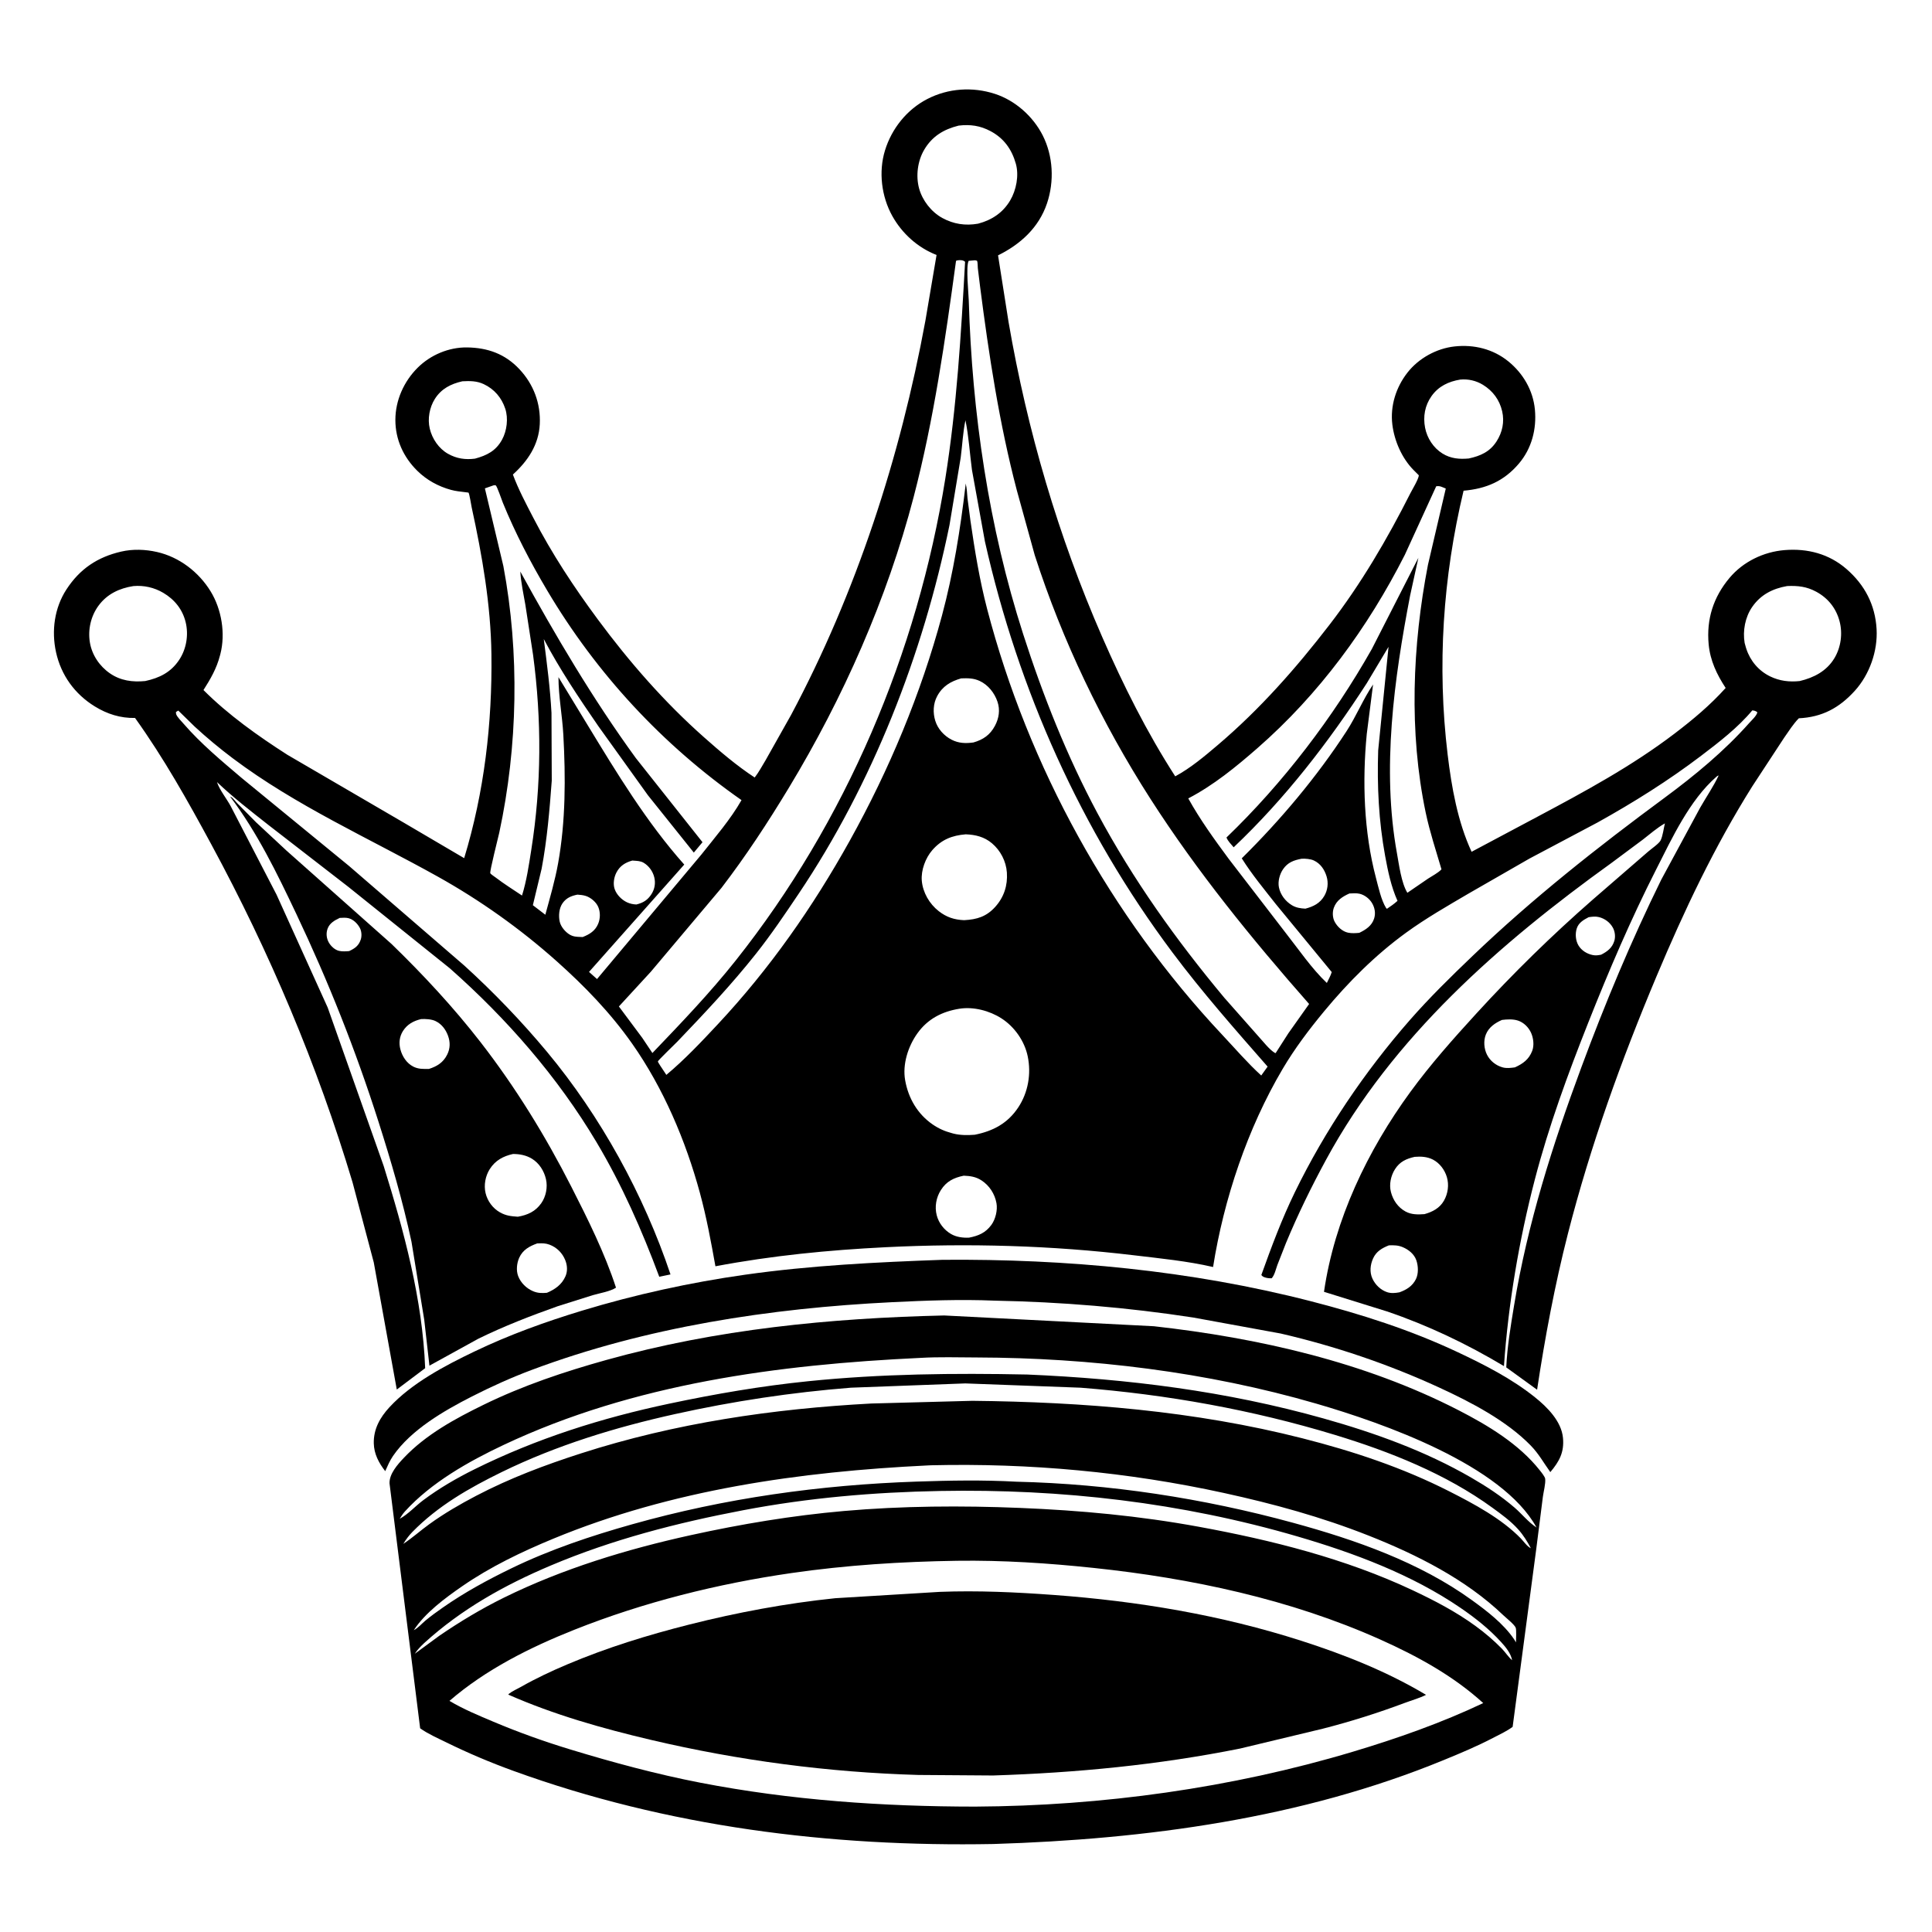
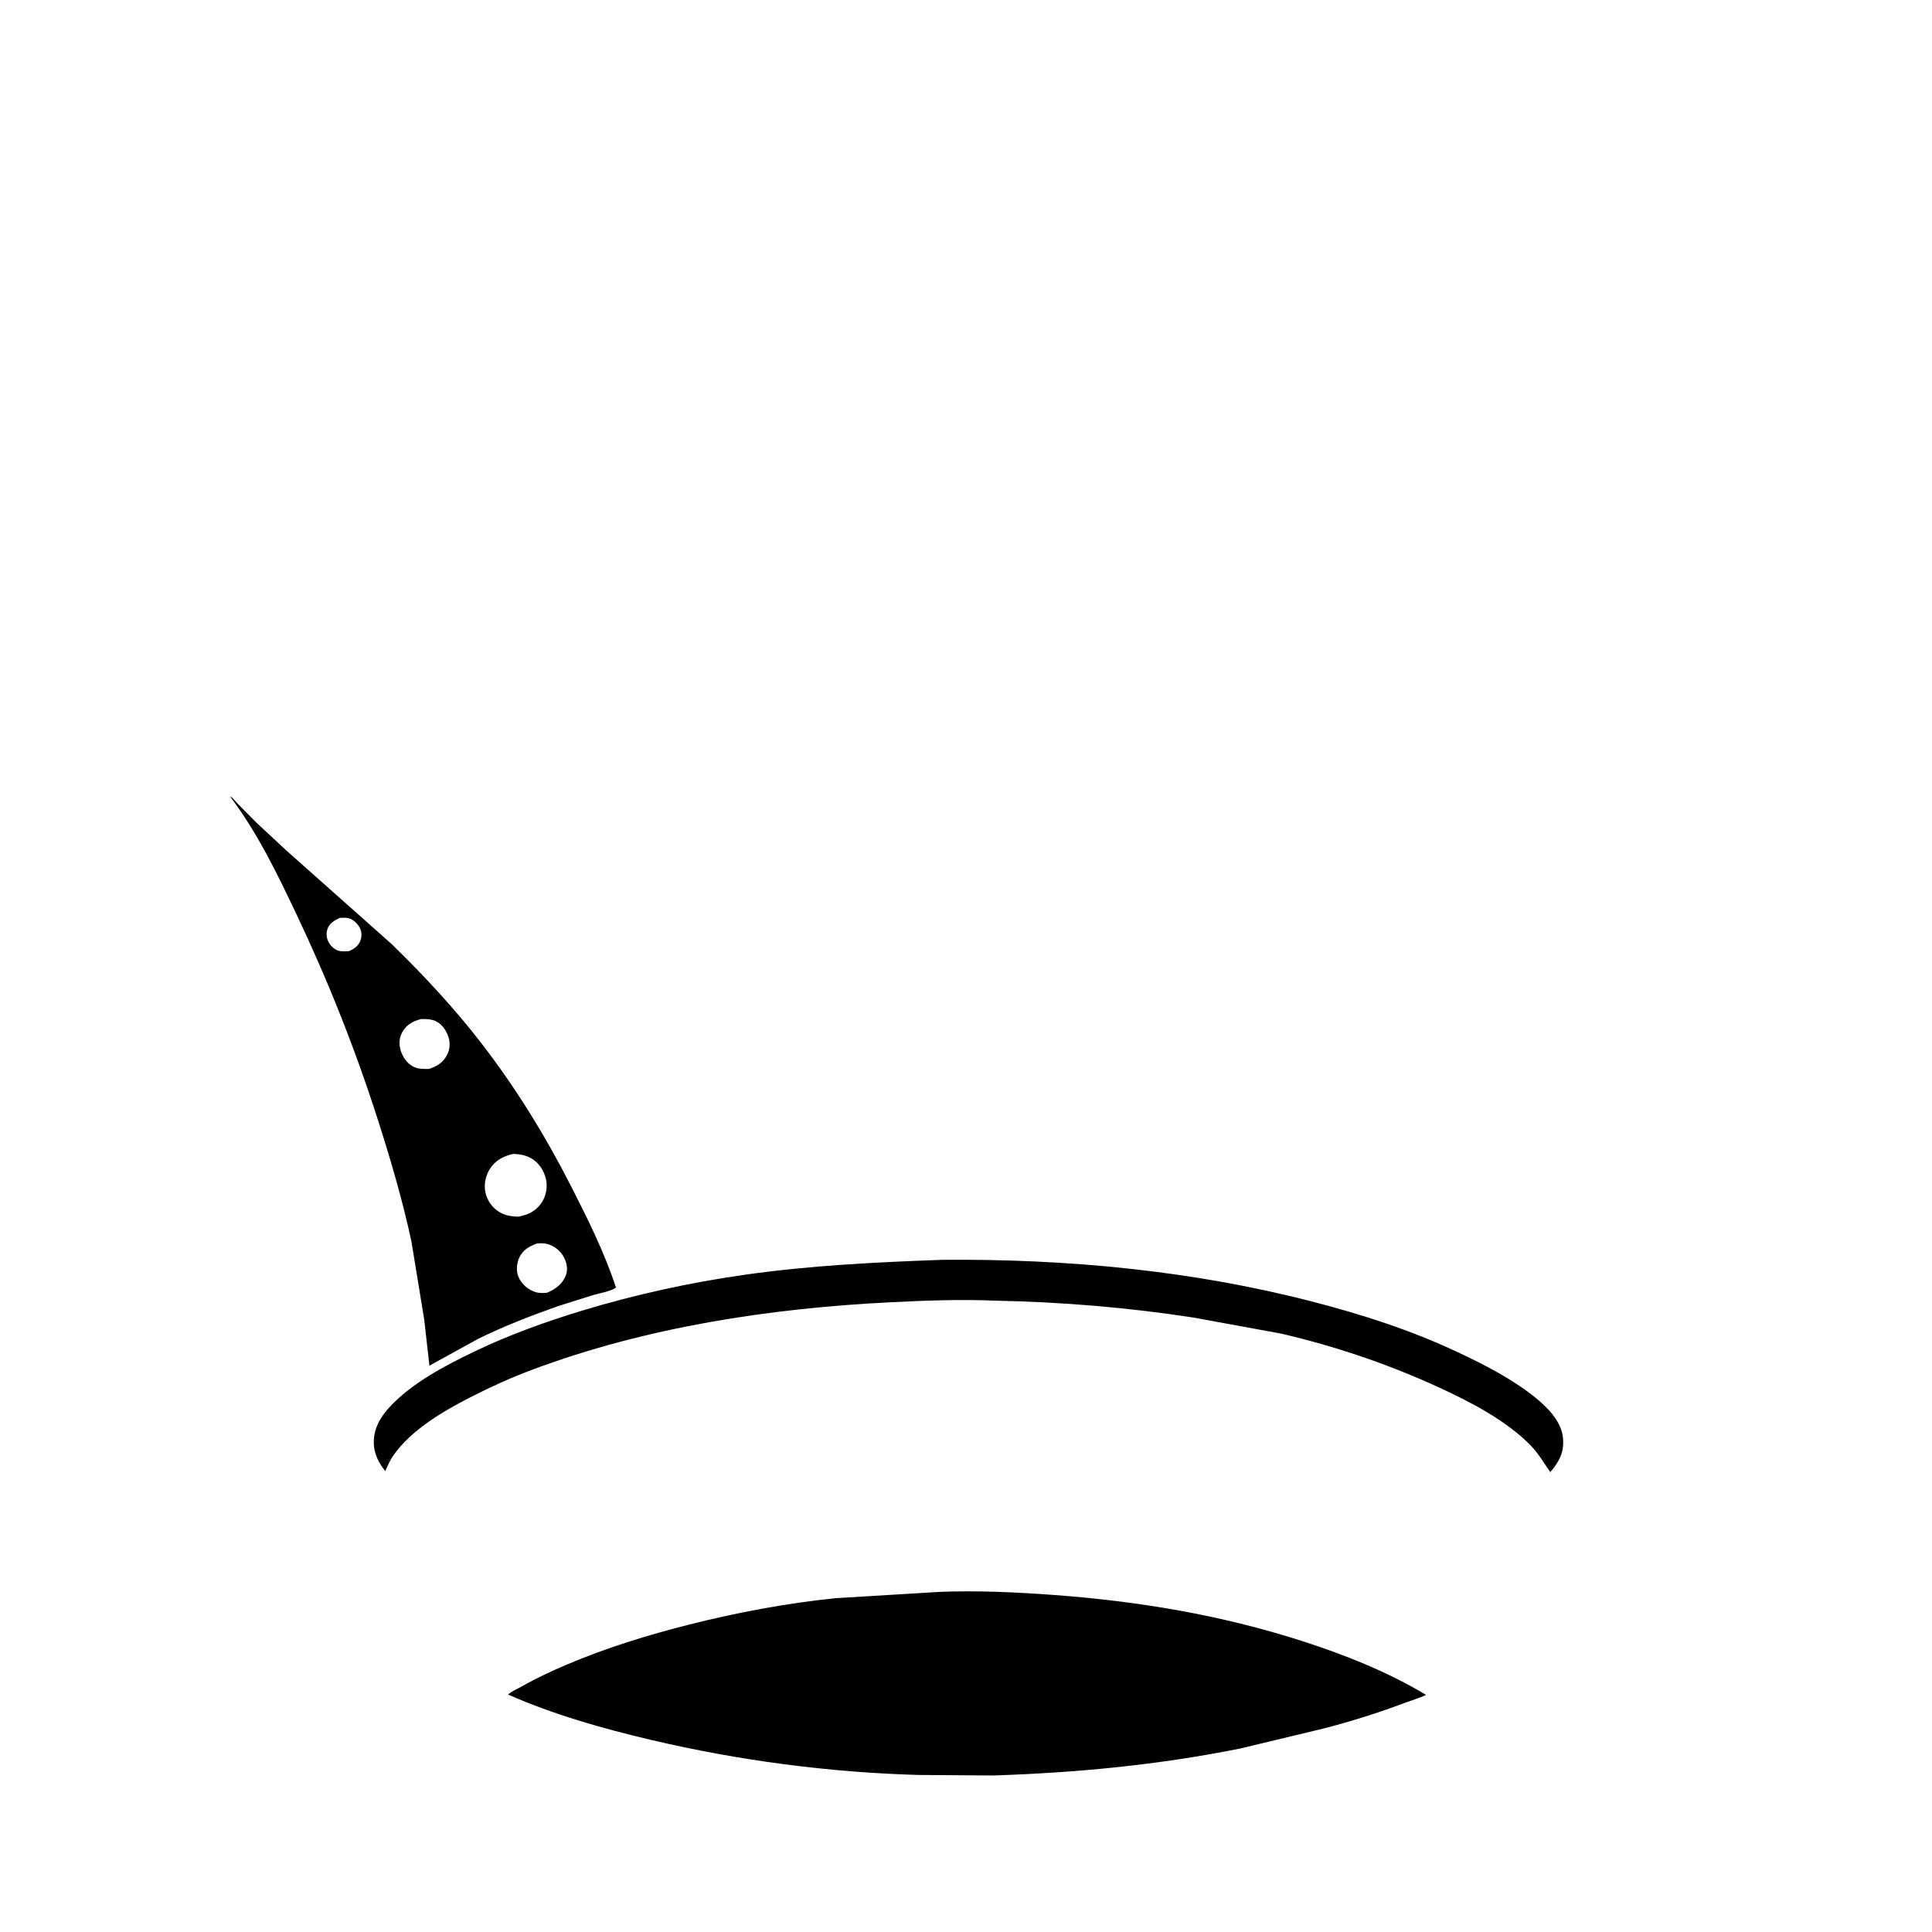
<svg xmlns="http://www.w3.org/2000/svg" version="1.1" style="display: block;" viewBox="0 0 2048 2048" width="1024" height="1024">
  <path transform="translate(0,0)" fill="rgb(255,255,255)" d="M 0 0 L 0 2048 L 2048 2048 L 2048 0 L 0 0 z" />
-   <path transform="translate(0,0)" fill="rgb(0,0,0)" d="M 396.216 1338.23 L 373.699 1253.27 C 336.424 1128.87 285.692 1009.12 223.926 894.953 C 199.024 848.923 173.686 803.685 143.158 761.072 C 127.632 761.37 113.678 756.942 100.5 748.838 C 79.243 735.765 64.718 715.694 59.374 691.284 C 54.422 668.67 57.693 644.432 70.372 624.913 C 84.574 603.05 103.333 590.5 128.5 584.705 C 140.851 581.86 154.073 582.33 166.4 585.126 C 190.095 590.501 210.702 606.351 223.315 626.942 C 234.906 645.864 239.151 671.584 233.636 693.156 L 233.14 695 C 229.63 708.581 223.179 719.744 215.69 731.482 C 241.753 757.63 273.62 780.261 304.662 800.13 L 428.354 872.253 L 492.045 909.681 C 513.376 839.541 521.86 766.678 520.928 693.5 C 520.263 641.195 511.132 588.815 500.008 537.861 C 499.493 535.505 497.608 523.092 496.586 522.165 C 496.505 522.091 493.422 521.78 493.043 521.732 C 488.045 521.104 483.001 520.641 478.131 519.304 C 464.557 515.578 452.313 508.896 442.29 499.002 C 427.622 484.523 419.09 465.837 419.112 445.083 C 419.135 424.341 428.137 404.305 442.768 389.771 C 456.448 376.182 475.787 368.026 495.089 368.285 C 516.976 368.579 535.349 375.142 550.5 391.252 C 565.602 407.309 573.289 427.7 572.182 449.707 C 571.085 471.525 559.416 488.795 543.682 503.036 C 549.53 518.793 557.554 533.862 565.267 548.77 C 585.013 586.934 608.151 622.061 633.669 656.542 C 667.118 701.737 704.172 744.191 746.282 781.525 C 763.328 796.639 780.934 811.679 800.002 824.188 C 804.38 818.562 807.863 811.911 811.595 805.808 L 838.592 757.827 C 907.795 628.045 954.357 484.434 980.949 340 L 992.786 270.28 C 972.876 262.563 956.189 247.501 945.846 228.893 C 934.392 208.283 931.155 182.138 938.105 159.5 C 945.231 136.292 961.352 116.107 983.001 104.944 C 1005.14 93.525 1030.88 91.815 1054.56 99.472 C 1076.11 106.439 1095.04 123.302 1105.26 143.415 C 1116.45 165.439 1117.71 192.228 1109.89 215.5 C 1101.22 241.279 1081.78 258.934 1057.97 270.681 L 1069.15 341.589 C 1088.97 456.459 1121.74 568.47 1168.42 675.288 C 1190.61 726.087 1215.7 776.32 1245.79 822.943 C 1261.95 814.257 1277.02 801.554 1290.98 789.682 C 1335.54 751.809 1373.7 708.512 1409.34 662.265 C 1442.77 618.884 1470.46 571.593 1495.09 522.784 C 1496.97 519.054 1504.03 507.494 1503.97 503.778 C 1503.97 503.687 1498.68 498.507 1498.18 497.996 C 1485.98 485.496 1478.07 467.337 1475.95 450.089 C 1473.52 430.302 1479.82 410.483 1492.03 394.894 C 1503.89 379.756 1522.81 369.324 1541.94 367.237 C 1562.44 365.002 1582.67 369.949 1598.79 382.982 C 1614.59 395.758 1625.17 413.927 1627.07 434.251 C 1629 454.883 1623.63 475.487 1610.08 491.431 C 1594.26 510.06 1575.38 518.118 1551.45 520.169 C 1529.47 612.117 1523.29 705.948 1534.56 799.869 C 1538.71 834.4 1545.21 871.195 1559.95 902.927 L 1629.7 865.799 C 1679.95 839.043 1729.76 812.167 1775.19 777.566 C 1794.64 762.753 1812.87 747.512 1829.27 729.269 C 1819.88 714.969 1812.87 700.291 1811.25 683.016 C 1808.77 656.372 1816.22 633.055 1833.33 612.638 C 1847.76 595.415 1869.49 584.923 1891.78 583.122 C 1915.97 581.166 1938.79 587.065 1957.35 603.176 C 1976.7 619.981 1987.79 641.132 1989.26 666.828 C 1990.59 690.109 1981.8 715.097 1966.07 732.392 C 1949.57 750.54 1931.39 760.223 1906.84 761.411 C 1901.01 767.269 1896.12 775.144 1891.33 781.922 L 1857.62 833.349 C 1817.54 897.094 1785.22 965.398 1756.08 1034.71 C 1718.71 1123.58 1686.02 1214.15 1662.08 1307.65 C 1648.2 1361.86 1637.71 1417.84 1629.38 1473.17 L 1596.7 1449.5 C 1597.71 1427.56 1601.39 1405.65 1604.96 1384 C 1619.31 1296.81 1645.64 1214.1 1676.28 1131.46 C 1701.3 1063.95 1729.2 997.129 1761 932.5 L 1802.19 856.254 C 1808.63 844.959 1816.39 833.678 1821.87 821.99 L 1822.76 821.065 L 1821.87 821.99 C 1820.26 822.687 1820.62 822.37 1819.48 823.365 C 1790.99 848.261 1772.54 888.271 1755.61 921.629 C 1728.63 974.756 1705.42 1029.01 1683.48 1084.39 C 1661.96 1138.71 1641.76 1193.64 1627.01 1250.24 C 1610.3 1314.37 1598.83 1382.02 1594.25 1448.14 C 1555.17 1424.73 1513.55 1404.87 1470.37 1390.2 L 1403.49 1369.38 C 1414.62 1292.72 1449.63 1219.69 1495.07 1157.46 C 1516.47 1128.15 1540.44 1101.25 1564.89 1074.49 C 1603.92 1031.77 1645.12 991.43 1688.69 953.361 L 1747 902.83 C 1750.29 899.924 1758.65 894.272 1760.33 890.832 C 1762.65 886.078 1763.54 878.112 1764.87 872.813 C 1756.57 877.464 1749.03 884.178 1741.49 890.005 L 1708.29 914.712 C 1589.75 999.964 1476.18 1099.35 1405.67 1229.37 C 1390.03 1258.2 1375.81 1287.29 1363.22 1317.59 L 1354.04 1341 C 1352.52 1345.21 1351.04 1351.9 1348 1355.04 C 1346.53 1355.02 1344.95 1355.07 1343.5 1354.76 C 1341.02 1354.24 1338.45 1353.65 1337.09 1351.5 C 1347.77 1321.75 1358.7 1292.36 1372.56 1263.89 C 1404.48 1198.34 1446.5 1136.16 1494.51 1081.31 C 1515.34 1057.51 1538.15 1035.18 1561 1013.31 C 1624.91 952.123 1693.53 898.063 1764.64 845.583 C 1796.54 822.04 1827.81 796.221 1854.16 766.51 C 1856.64 763.714 1862.3 758.614 1862.85 755 C 1860.93 753.571 1859.87 753.275 1857.5 753.034 C 1842.27 771.325 1822.19 786.77 1803.3 801.126 C 1768.65 827.451 1731.55 850.697 1693.52 871.833 L 1621.26 910.146 L 1557 947.055 C 1534.39 960.338 1511.73 973.26 1490.48 988.703 C 1457.92 1012.36 1429.18 1041.15 1403.6 1072.07 C 1387.61 1091.4 1372.42 1111.49 1359.64 1133.13 C 1322.49 1196.01 1297.27 1271.11 1285.91 1343.09 C 1258.88 1336.81 1229.56 1333.94 1202 1330.65 C 1114.6 1320.2 1026.71 1317.74 938.828 1322.1 C 878.061 1325.12 818.237 1331.01 758.386 1342.31 C 753.68 1316.13 748.949 1290.38 741.966 1264.67 C 726.904 1209.21 703.212 1153.42 670.063 1106.27 C 647.005 1073.48 619.463 1045.08 589.627 1018.51 C 551.314 984.386 508.817 954.199 464.005 929.204 C 391.098 888.537 313.632 854.141 246.591 803.708 C 232.682 793.244 219.229 782.088 206.44 770.281 L 189 753.24 L 186.5 754.766 C 186.582 755.538 186.502 756.344 186.746 757.08 C 187.723 760.026 192.599 764.876 194.669 767.267 C 212.927 788.362 235.023 806.726 256.241 824.732 L 370 917.966 L 492.29 1023.64 C 523.387 1051.94 552.974 1082.73 579.896 1115.05 C 636.772 1183.33 682.559 1266.72 710.761 1350.94 L 698.848 1353.42 C 680.494 1304.14 659.289 1256 632.322 1210.75 C 590.995 1141.4 537.276 1079.89 476.898 1026.51 L 369.173 940.034 L 284.363 874.369 C 265.746 859.69 247.202 845.414 230.018 829.033 C 232.655 837.288 240.382 846.775 244.579 854.627 L 293.186 948.448 L 347.373 1068.07 L 406.709 1235.97 C 428.263 1305.23 447.914 1377.44 450.694 1450.32 L 420.608 1472.96 L 396.216 1338.23 z M 1016.2 133.15 C 1000.32 137.128 988.102 144.417 979.649 158.818 C 972.697 170.66 970.66 186.486 974.279 199.744 C 977.776 212.552 987.235 224.671 998.87 231.055 C 1010.77 237.583 1023.41 239.467 1036.77 237.11 C 1051.26 233.306 1063.07 225.567 1070.82 212.482 C 1077.28 201.562 1080.36 185.979 1076.83 173.518 C 1072.49 158.238 1064.16 146.551 1050.04 139.037 C 1039.01 133.164 1028.53 131.691 1016.2 133.15 z M 1013.43 276.5 C 1001.99 360.43 989.926 444.792 968.5 526.861 C 940.262 635.022 893.938 739.594 836.179 835.155 C 814.039 871.786 790.859 907.162 764.81 941.174 L 689.942 1030.05 L 656.05 1066.9 L 680.814 1100.15 L 691.575 1116.24 C 722.013 1084.46 752.581 1052.57 779.96 1018.07 C 896.52 871.21 972.554 692.096 1002.1 507.125 C 1014.24 431.132 1018.76 354.252 1023.03 277.5 C 1020.97 275.564 1017.57 275.523 1014.73 276.024 L 1013.43 276.5 z M 1026.8 276.5 C 1023.75 282.459 1026.7 310.652 1026.93 318.481 C 1030.42 437.687 1048.02 558.397 1084.56 672.078 C 1105.5 737.23 1131.08 801.721 1163.4 862.122 C 1201.02 932.438 1246.86 996.602 1297.88 1057.73 L 1334.7 1099.39 C 1339.37 1104.46 1345.21 1112.18 1351.04 1115.9 L 1352.21 1116.38 L 1365.7 1095.35 L 1387.72 1064.27 C 1327.19 995.554 1268.88 923.837 1219.4 846.632 C 1168.04 766.51 1126.08 679.166 1096.88 588.523 L 1077.88 519.77 C 1059.34 449.295 1048.26 376.331 1038.98 304.149 L 1036.54 284.359 C 1036.36 282.659 1036.43 277.888 1035.77 276.5 C 1035.67 276.294 1033.89 275.94 1033.5 275.918 L 1026.8 276.5 z M 1547.98 402.358 C 1535.63 404.391 1524.93 409.387 1517.5 419.854 C 1510.41 429.853 1508.36 441.528 1510.66 453.477 C 1512.79 464.515 1519.53 474.833 1529.09 480.753 C 1537.84 486.174 1546.98 486.928 1556.96 486.017 C 1569.28 483.336 1579.23 479.008 1586.37 467.957 C 1592.58 458.329 1594.93 447.213 1592.36 435.968 C 1589.59 423.909 1582.5 414.373 1572 407.924 C 1564.81 403.508 1556.39 401.573 1547.98 402.358 z M 490.109 404.181 C 477.93 406.952 467.828 412.029 460.951 422.903 C 455.293 431.848 453.078 443.969 455.557 454.355 C 458.137 465.17 465.169 475.561 474.958 481.063 C 484.06 486.179 493.243 487.497 503.46 486.19 C 516.026 482.794 525.665 478.023 532.219 466.019 C 537.339 456.64 538.988 443.509 535.58 433.215 C 531.723 421.563 524.011 412.488 512.818 407.213 C 505.362 403.698 498.096 403.771 490.109 404.181 z M 1023.41 445.5 C 1020.69 458.312 1020.11 472.012 1018.4 485.029 L 1006.5 556.618 C 978.388 693.894 924.826 831.009 846.505 947.575 C 832.064 969.068 817.603 990.502 801.523 1010.82 C 775.601 1043.57 746.944 1073.96 718.082 1104.11 C 716.106 1106.17 697.452 1124.14 697.368 1125.17 C 697.302 1125.99 702.279 1133.23 703.004 1134.35 L 706.352 1139.42 C 725.784 1123.21 743.549 1104.32 760.818 1085.85 C 815.896 1026.95 861.609 961.605 900.769 891.202 C 942.601 815.996 976.137 735.688 998.531 652.499 C 1010.63 607.56 1018.01 560.946 1023.47 514.778 L 1023.63 512.5 C 1025.02 517.636 1025.05 522.831 1025.57 528.098 L 1028.7 551.904 C 1033.26 583.406 1038.36 614.732 1046.41 645.562 C 1090.13 812.95 1177.3 970.942 1295.69 1097.02 C 1309.21 1111.42 1322.4 1126.79 1336.97 1140.08 L 1343.72 1130.65 C 1308.98 1091 1274.31 1051.71 1242.7 1009.44 C 1145.81 879.902 1079.56 731.748 1044.08 574.072 L 1030.31 498.107 C 1028.01 480.855 1026.91 462.488 1023.41 445.5 z M 523.134 514.5 L 514.007 517.699 L 533.585 600.052 C 550.884 692.158 548.915 791.193 529.228 882.718 C 528.25 887.261 518.876 923.97 519.731 925.701 C 520.197 926.647 524.34 929.372 525.344 930.14 C 534.279 936.972 544.005 943.047 553.358 949.315 C 558.271 933.473 560.574 917.331 563.159 901 C 574.059 832.154 574.281 763.301 565.085 694.269 L 556.909 641.132 C 554.927 629.597 552.221 617.534 551.553 605.87 C 589.012 674.067 628.114 740.474 673.932 803.5 L 744.679 892.768 L 735.483 903.768 L 686.792 842.955 L 634.282 769.775 C 613.893 740.19 593.15 709.206 576.429 677.415 C 579.776 703.517 583.176 729.336 584.597 755.64 L 584.885 827.52 C 582.563 858.774 579.963 890.008 574.151 920.853 L 564.859 959.551 L 578.073 969.657 C 582.966 951.615 588.291 933.571 591.612 915.156 C 599.645 870.607 599.639 823.969 597.158 778.916 C 596.038 758.587 592.029 738.11 591.991 717.808 L 622.688 768.263 C 653.743 819.307 685.478 871.754 725.336 916.488 L 624.387 1030.28 L 632.873 1037.84 L 743.432 905.932 C 757.862 887.672 774.571 868.403 786.03 848.156 C 702.3 789.658 632.22 713.94 580.087 626 C 562.292 595.983 546.269 565.289 533.063 532.969 C 532.022 530.423 526.899 515.296 525.474 514.49 C 524.795 514.106 523.914 514.497 523.134 514.5 z M 1522.43 515.5 L 1489.18 588.133 C 1450.04 665.316 1398.25 735.99 1332.87 793.116 C 1310.19 812.934 1286.45 832.382 1259.62 846.347 C 1271.89 868.54 1287.32 889.905 1302.4 910.298 L 1362.86 988.885 C 1376.61 1006.34 1390.39 1026.72 1406.51 1041.98 C 1408.29 1038.24 1410.51 1034.39 1411.69 1030.43 L 1352.42 958.364 C 1340.12 942.684 1326.9 926.76 1316.32 909.867 C 1357.45 869.203 1395.86 823.608 1427.41 775.061 C 1437.74 759.178 1444.97 741.093 1455.51 725.595 L 1448.84 777.965 C 1443.97 827.93 1445.69 881.834 1458.55 930.5 C 1461.07 940.058 1464.09 954.214 1469.3 962.491 L 1470.2 963.378 C 1474.12 960.726 1477.9 958.141 1481.41 954.943 C 1474.61 939.713 1471.31 923.693 1468.3 907.348 C 1461.51 870.406 1459.68 832.971 1460.93 795.475 L 1471.9 685.661 L 1448.94 724.069 C 1408.52 786.72 1361.96 846.84 1307.74 898.169 C 1305.04 894.981 1301.68 891.686 1300.11 887.795 C 1360.24 829.925 1413.06 760.719 1454.18 688.018 L 1503.54 591.323 L 1494.81 631.13 C 1477.79 719.818 1464.53 814.978 1480.85 904.639 C 1483.07 916.86 1485.43 935.767 1491.86 946.397 L 1513.87 931.339 C 1518.42 928.342 1524.35 925.415 1528.03 921.536 C 1522.2 901.598 1515.63 881.941 1511.34 861.579 C 1493.38 776.232 1497.18 684.047 1513.68 598.805 L 1532.59 517.879 C 1529.07 516.508 1526.2 514.671 1522.43 515.5 z M 141.354 621.271 C 126.542 623.594 113.524 629.674 104.444 642.021 C 96.29 653.109 93.039 667.404 95.278 680.986 C 97.464 694.255 105.489 706.149 116.5 713.761 C 127.798 721.573 140.45 723.251 153.915 721.936 C 168.973 718.703 181.159 712.708 189.93 699.5 C 197.585 687.972 200.061 673.118 196.836 659.69 C 193.568 646.083 185.112 635.529 173.098 628.442 C 163.453 622.752 152.516 620.297 141.354 621.271 z M 1894.47 621.229 C 1879.05 623.952 1866.36 630.362 1857.33 643.488 C 1849.91 654.26 1847.24 668.642 1849.38 681.517 L 1850.66 686.114 L 1851.22 687.886 C 1855.41 700.644 1864.32 711.131 1876.43 717.017 C 1886.44 721.883 1896.78 723.111 1907.77 721.947 C 1922.78 718.378 1936.23 711.436 1944.47 697.83 C 1951.48 686.264 1953.46 671.552 1949.99 658.476 C 1946.32 644.675 1937.8 634.032 1925.28 627.246 C 1915.11 621.734 1905.84 620.765 1894.47 621.229 z M 1018.91 719.102 C 1007.73 722.289 999.16 727.331 993.44 737.942 C 989.169 745.866 988.787 755.559 991.433 764.086 C 994.124 772.754 1000.75 779.999 1008.76 784.133 C 1016.25 787.998 1023.82 788.166 1031.95 787.028 C 1042.24 784.042 1049.5 779.077 1054.65 769.455 C 1058.95 761.413 1060.32 752.575 1057.37 743.845 C 1054.21 734.517 1047.51 726.036 1038.5 721.831 C 1032.02 718.81 1025.85 718.866 1018.91 719.102 z M 1023.74 884.414 C 1009.21 885.589 998.041 889.977 988.289 901.164 C 981.065 909.451 976.208 922.487 977.14 933.513 C 978.202 946.069 985.196 958.117 995.084 965.844 C 1003.4 972.34 1011.56 974.964 1021.99 975.431 C 1035.65 974.677 1045.69 971.691 1055.07 961.234 C 1064.3 950.941 1068.28 938.555 1067.33 924.894 C 1066.5 912.976 1060.61 901.592 1051.5 893.905 C 1043.35 887.03 1034.06 884.83 1023.74 884.414 z M 1379.82 910.274 C 1371.49 911.875 1365.18 914.068 1360.15 921.322 C 1356.54 926.53 1354.44 934.245 1355.69 940.548 C 1357.26 948.489 1362.63 955.435 1369.5 959.59 C 1373.91 962.26 1378.73 962.97 1383.79 963.213 C 1392.27 960.98 1399.17 957.597 1403.8 949.739 C 1407.44 943.55 1408.35 935.898 1406.23 929 C 1404.01 921.773 1399.81 915.453 1392.78 912.167 C 1389.2 910.494 1383.73 910.11 1379.82 910.274 z M 670.262 912.219 C 662.791 914.35 657.132 917.796 653.427 924.926 C 650.805 929.973 649.694 936.949 651.55 942.414 C 653.59 948.421 658.935 953.792 664.594 956.464 C 667.706 957.933 671.204 958.675 674.629 958.785 C 681.888 956.982 686.641 954.065 690.672 947.669 C 694.053 942.304 695.07 936.133 693.548 929.939 C 692.007 923.671 687.875 917.899 682.305 914.579 C 678.947 912.578 675.084 912.573 671.298 912.307 L 670.262 912.219 z M 1430.43 947.124 C 1423.21 950.333 1416.69 954.465 1413.9 962.318 C 1412.28 966.876 1412.51 972.775 1414.8 977.075 C 1417.61 982.353 1422.99 987.44 1429 988.671 C 1432.89 989.468 1437.03 989.233 1440.94 988.83 C 1447.82 985.496 1454.2 981.398 1456.64 973.648 C 1458.37 968.131 1457.39 962.465 1454.54 957.509 C 1451.79 952.724 1446.6 948.653 1441.17 947.4 C 1437.8 946.622 1433.87 947 1430.43 947.124 z M 612.088 948.35 C 605.536 949.683 600.265 951.799 596.287 957.5 C 592.579 962.815 591.924 970.98 593.346 977.127 C 594.576 982.44 599.289 987.988 603.907 990.716 C 607.716 992.965 611.25 993.085 615.546 993.215 L 616.882 993.273 L 617.685 993.289 C 624.956 990.456 630.93 986.792 634.078 979.27 C 636.377 973.777 636.52 967.001 634.19 961.472 C 632.004 956.282 626.335 951.473 621 949.751 C 618.136 948.827 615.074 948.553 612.088 948.35 z M 1684.05 972.253 C 1678.69 975.063 1673.47 977.977 1671.45 984.136 C 1669.59 989.81 1670.16 997.06 1673.26 1002.23 C 1676.53 1007.69 1682.37 1011.21 1688.52 1012.43 C 1691.54 1013.03 1694.28 1012.61 1697.26 1012.02 C 1703.94 1008.58 1709 1004.82 1711.28 997.309 C 1712.59 992.993 1711.93 987.471 1709.78 983.5 C 1706.71 977.819 1701.24 973.776 1695.03 972.18 C 1691.4 971.246 1687.71 971.715 1684.05 972.253 z M 1016.91 1069.32 C 998.545 1072.28 983.337 1080.14 972.411 1095.47 C 962.601 1109.24 956.518 1128.17 959.487 1145.06 C 962.847 1164.17 972.622 1180.92 988.686 1191.98 C 995.071 1196.38 1001.5 1199.2 1009 1201.18 L 1010.83 1201.68 C 1017.95 1203.49 1025.94 1203.45 1033.24 1202.88 C 1052.77 1199.02 1068.25 1190.73 1079.38 1173.93 C 1089.91 1158.02 1093.27 1138.32 1089.42 1119.75 C 1086.08 1103.59 1075.43 1088.4 1061.55 1079.49 C 1048.93 1071.39 1031.91 1066.9 1016.91 1069.32 z M 1592.14 1081.17 C 1584.84 1084.4 1578.13 1088.92 1575.05 1096.68 C 1572.41 1103.34 1573.09 1111.75 1576.3 1118.08 C 1579.63 1124.66 1585.76 1129.5 1592.83 1131.46 C 1597.12 1132.65 1601.53 1132.03 1605.86 1131.46 C 1614.4 1127.58 1620.68 1123.06 1624.19 1114 C 1626.46 1108.16 1625.51 1100.33 1622.95 1094.71 C 1620.3 1088.93 1615.24 1083.88 1609.12 1081.86 C 1603.86 1080.13 1597.54 1080.5 1592.14 1081.17 z M 1499.6 1226.31 C 1490.78 1228.3 1483.9 1231.36 1478.8 1239.32 C 1474.34 1246.29 1472.35 1255.52 1474.44 1263.59 C 1476.71 1272.32 1481.89 1279.89 1489.93 1284.26 C 1496.19 1287.66 1503.03 1287.54 1509.96 1287.04 C 1518.49 1284.67 1526.07 1280.75 1530.64 1272.77 C 1534.92 1265.29 1536.19 1255.97 1533.72 1247.7 C 1531.42 1240.06 1526.17 1232.97 1519.02 1229.25 C 1512.97 1226.12 1506.27 1225.75 1499.6 1226.31 z M 1021.61 1246.28 C 1011.1 1248.45 1003.24 1252.21 997.315 1261.61 C 992.348 1269.49 990.622 1279.24 992.976 1288.29 C 995.126 1296.56 1000.76 1303.78 1008.11 1308.08 C 1013.79 1311.4 1020.82 1312.29 1027.3 1311.95 C 1037.21 1310.02 1044.72 1306.85 1050.86 1298.5 C 1055.28 1292.49 1057.63 1282.76 1056.3 1275.43 C 1054.52 1265.55 1048.76 1256.63 1040.29 1251.18 C 1034.37 1247.37 1028.51 1246.56 1021.61 1246.28 z M 1472.32 1320.11 C 1465.06 1322.99 1458.91 1326.49 1455.52 1334.01 C 1452.52 1340.68 1451.68 1348.47 1454.78 1355.28 C 1457.76 1361.83 1463.45 1367.42 1470.33 1369.73 C 1474.64 1371.18 1479.07 1370.72 1483.48 1369.91 C 1490.91 1367.22 1497.27 1363.35 1500.91 1355.98 C 1503.8 1350.13 1503.46 1341.99 1501.37 1335.93 C 1499.1 1329.37 1493.21 1324.69 1487 1322.06 C 1482.04 1319.95 1477.57 1319.95 1472.32 1320.11 z" />
  <path transform="translate(0,0)" fill="rgb(0,0,0)" d="M 1504.09 592.5 L 1502.86 592.5 L 1504.09 592.5 z" />
  <path transform="translate(0,0)" fill="rgb(0,0,0)" d="M 591.268 1384.62 C 562.686 1394.76 534.241 1405.76 507 1419.13 L 455.217 1447.64 L 449.696 1398.94 L 436.176 1316.24 C 426.971 1273.28 414.543 1230.84 401.193 1189 C 376.97 1113.09 348.149 1040.54 314 968.576 C 293.581 925.548 272.797 882.649 244.002 844.5 L 245.133 844.926 C 247.522 846.591 249.894 849.907 252.011 852 L 271.437 871.668 L 303.512 901.524 L 414.99 1000.6 C 448.385 1033 481.066 1068.15 509.587 1104.97 C 546.594 1152.74 578.131 1204.02 605.542 1257.81 C 622.931 1291.93 641.161 1328.53 652.987 1365 C 646.715 1369.07 635.721 1370.78 628.315 1372.95 L 591.268 1384.62 z M 360.141 973.018 C 354.763 975.582 349.372 978.534 347.233 984.5 C 345.482 989.385 346.048 994.757 348.633 999.233 C 350.873 1003.11 355.018 1006.97 359.5 1007.98 C 362.854 1008.73 366.694 1008.49 370.104 1008.2 C 376.172 1005.38 380.279 1002.51 382.434 995.915 C 383.65 992.194 383.329 987.288 381.537 983.818 C 379.133 979.162 374.566 974.607 369.366 973.299 C 366.456 972.567 363.115 972.897 360.141 973.018 z M 446.42 1080.27 C 438.331 1082.18 431.746 1085.71 427.175 1092.88 C 423.361 1098.87 422.669 1105.73 424.458 1112.48 C 426.403 1119.82 431.023 1126.97 437.913 1130.56 C 443.405 1133.42 448.736 1133.17 454.72 1133.1 C 463.318 1130.39 469.918 1126.24 474.05 1117.92 C 477.292 1111.4 477.381 1104.74 474.938 1097.98 C 472.506 1091.26 468.11 1085.42 461.529 1082.31 C 457.404 1080.36 450.895 1080 446.42 1080.27 z M 543.801 1223.27 C 533.406 1225.58 525.007 1230.07 519.126 1239.36 C 514.511 1246.64 512.729 1256.28 514.723 1264.7 C 516.731 1273.18 522.359 1280.87 530 1285.16 C 536.457 1288.79 541.718 1289.26 548.928 1289.77 C 559.217 1288.02 567.572 1284.25 573.741 1275.5 C 578.764 1268.37 580.698 1258.51 578.752 1249.98 C 576.768 1241.27 571.636 1233.06 563.916 1228.33 C 557.794 1224.58 550.899 1223.27 543.801 1223.27 z M 569.51 1318.06 C 561.309 1321 554.217 1324.81 550.412 1333.2 C 547.813 1338.94 546.981 1346.72 549.274 1352.71 C 552.001 1359.85 558.028 1365.76 565.035 1368.72 C 570.08 1370.86 574.389 1370.87 579.734 1370.42 C 588.331 1366.84 595.645 1361.68 599.458 1352.83 C 601.807 1347.38 601.383 1341.21 599.171 1335.77 C 596.061 1328.12 590.187 1322.26 582.458 1319.37 C 578.306 1317.82 574.751 1317.86 570.394 1318.04 L 569.51 1318.06 z" />
  <path transform="translate(0,0)" fill="rgb(0,0,0)" d="M 1054.3 1378.74 C 1018.11 1377.22 981.588 1378.6 945.43 1380.38 C 816.461 1386.73 684.788 1406.72 563.445 1452.25 C 541.898 1460.33 520.77 1469.88 500.264 1480.32 C 470.731 1495.36 435.638 1515.65 416.625 1543.35 C 413.223 1548.3 410.82 1554.01 408.347 1559.47 C 401.588 1550.84 396.479 1541.22 396.229 1530 C 395.891 1514.84 402.891 1502.49 412.817 1491.74 C 436.435 1466.14 471.745 1447.6 502.835 1432.69 C 539.841 1414.95 577.861 1401.24 617.091 1389.32 C 673.279 1372.26 731.597 1359.49 789.761 1351.25 C 859.136 1341.41 929.26 1337.95 999.207 1335.45 C 1130.25 1334.35 1262.04 1346.61 1389.12 1379.24 C 1442.5 1392.95 1495.08 1409.74 1545.02 1433.25 C 1573.5 1446.65 1602.47 1461.4 1627.13 1481.18 C 1640.15 1491.61 1655.13 1506.56 1656.82 1524.14 C 1658.28 1539.4 1652.97 1549.17 1643.4 1560.5 C 1636.41 1550.77 1631.21 1541.13 1622.7 1532.38 C 1596.9 1505.88 1559.11 1486.28 1525.81 1470.94 C 1472.09 1446.19 1415.16 1426.9 1357.5 1413.57 L 1265 1396.66 C 1195.22 1385.93 1124.89 1380.09 1054.3 1378.74 z" />
-   <path transform="translate(0,0)" fill="rgb(0,0,0)" d="M 1053.02 1954.73 C 879.631 1957.93 707.507 1936.46 544 1877.12 C 519.711 1868.3 495.925 1858.23 472.741 1846.82 C 463.633 1842.34 453.594 1837.96 445.378 1832.07 L 412.918 1572.44 C 412.566 1562.4 421.432 1552.43 428.017 1545.47 C 451.423 1520.71 482.394 1503.88 512.747 1489.06 C 554.631 1468.62 597.983 1454.12 642.779 1441.61 C 759.55 1409.01 879.991 1397.24 1000.87 1394.45 L 1223.21 1405.87 C 1333.99 1418.27 1446.47 1443.69 1546.07 1494.88 C 1577.29 1510.93 1610.27 1530.71 1632.34 1558.72 C 1633.83 1560.61 1637.7 1565.32 1637.96 1567.57 C 1638.55 1572.8 1636.2 1581.36 1635.5 1586.73 L 1628.5 1641.98 L 1603.46 1830.54 C 1597.08 1835.26 1589.49 1838.7 1582.46 1842.37 C 1565.37 1851.27 1548.13 1858.46 1530.33 1865.77 C 1379.67 1927.7 1214.76 1949.71 1053.02 1954.73 z M 1602.9 1759.89 L 1603.74 1760.99 L 1602.9 1759.89 C 1601.54 1752.6 1596.26 1746.18 1591.38 1740.8 C 1578.59 1726.72 1563.72 1715 1548.04 1704.29 C 1496.49 1669.08 1435.36 1646.25 1375.81 1628.83 C 1252.45 1592.73 1125 1578.13 996.709 1580.49 C 926.352 1581.79 856.957 1587.73 787.728 1600.92 C 717.888 1614.22 649.339 1631.81 583.725 1659.56 C 534.803 1680.25 489.145 1705.72 449.7 1741.69 C 445.938 1745.29 442.536 1748.61 439.705 1753.05 L 465.514 1734.11 C 487.423 1719.09 510.203 1705.4 534.039 1693.65 C 596.356 1662.92 664.689 1642.19 732.369 1627.3 C 785.848 1615.53 839.92 1606.54 894.49 1601.73 C 956.183 1596.29 1019.24 1595.92 1081.09 1598.45 C 1145.17 1601.06 1207.6 1606.85 1270.76 1618.42 C 1347.86 1632.55 1426.28 1652.22 1497.44 1685.72 C 1520.67 1696.66 1543.12 1708.34 1563.95 1723.5 C 1573.98 1730.8 1583.52 1738.9 1592.18 1747.79 C 1595.73 1751.43 1599.11 1756.75 1602.9 1759.89 z M 975.511 1439.43 C 824.92 1446.51 671.568 1466.73 533.869 1531.68 C 496.881 1549.12 457.015 1571.59 429.23 1602.2 C 427.06 1604.59 425.35 1607.25 423.691 1610.01 C 432.963 1604.91 440.262 1596.54 448.743 1590.2 C 465.476 1577.68 484.102 1566.87 502.817 1557.59 C 568.768 1524.89 637.586 1503.13 709.5 1487.92 C 758.397 1477.57 806.952 1469.22 856.741 1464.15 C 933.885 1456.28 1011.35 1455.46 1088.8 1457.05 C 1195.65 1461.62 1299.95 1474.64 1403.12 1503.66 C 1457.23 1518.88 1510.77 1538.1 1559.57 1566.35 C 1575.88 1575.79 1591.27 1585.85 1605.57 1598.19 C 1613.44 1605 1620.06 1613.53 1628.79 1619.22 C 1592.34 1552.81 1466.5 1508.6 1395.38 1487.93 C 1279.3 1454.19 1156.07 1439.33 1035.33 1438.97 C 1015.54 1438.91 995.253 1438.25 975.511 1439.43 z M 1023.26 1466.48 L 902 1471.01 C 839.205 1475.97 777.235 1485.31 715.764 1498.94 C 652.542 1512.94 590.004 1532.02 531.726 1560.52 C 497.239 1577.39 464.14 1596.33 437.064 1624.02 C 433.299 1627.86 430.296 1632 427.491 1636.59 C 437.034 1630.29 445.797 1622.4 455.109 1615.67 C 470.762 1604.35 487.764 1594.48 504.866 1585.54 C 540.664 1566.83 577.586 1552.99 615.944 1540.63 C 715.675 1508.52 819.227 1493.35 923.634 1487.78 L 1030.75 1484.92 C 1148.41 1486.15 1266.25 1495.54 1380.58 1524.65 C 1434.66 1538.42 1486.6 1555.64 1536.44 1580.95 C 1562.43 1594.14 1591.92 1609.9 1612.32 1631.01 C 1615.3 1634.1 1618.95 1639.49 1622.79 1641.2 C 1618.9 1633.93 1614.86 1627.34 1609.35 1621.18 C 1601.41 1612.31 1591.6 1605.24 1582.02 1598.27 C 1532.69 1562.36 1473.1 1538.68 1415 1521.03 C 1327.24 1494.37 1236.93 1478.24 1145.5 1471.02 L 1023.26 1466.48 z M 983.167 1553.43 C 848.173 1559.98 712.292 1579.11 586.573 1631.06 C 553.155 1644.87 519.714 1660.88 489.901 1681.5 C 471.851 1693.98 450.603 1709.67 438.619 1728.08 C 443.527 1725.48 446.78 1721.4 450.986 1717.88 C 456.885 1712.94 463.303 1708.38 469.6 1703.97 C 492.418 1688 517.031 1674.66 542.052 1662.51 C 582.795 1642.72 626.474 1628.11 670 1615.85 C 768.55 1588.08 869.366 1574.04 971.603 1570.55 C 1007.12 1569.34 1041.98 1568.71 1077.51 1570.67 C 1176.13 1572.97 1275.58 1588.23 1370.67 1614.2 C 1436.58 1632.2 1504.57 1655.9 1560.35 1696.27 C 1576.35 1707.85 1593.66 1721.12 1604.87 1737.5 L 1607.01 1740.99 C 1606.93 1737.82 1607.73 1727.8 1606.64 1725.3 C 1605.13 1721.84 1596.46 1714.98 1593.48 1712.13 C 1553.76 1674.08 1501.68 1647.92 1451 1627.88 C 1400.78 1608.03 1350.26 1594.19 1297.59 1582.66 C 1195.68 1560.35 1091.27 1550.77 986.993 1553.25 L 983.167 1553.43 z M 1014.56 1654.49 C 955.699 1655.38 897.326 1659.07 839.005 1667.5 C 760.737 1678.81 682.249 1698.4 608.753 1727.64 C 561.839 1746.3 514.837 1769.8 476.441 1803.01 C 491.294 1811.83 507.125 1818.4 523 1825.09 C 549.812 1836.4 576.814 1846.06 604.656 1854.53 C 649.817 1868.27 695.756 1880.69 742.118 1889.69 C 838.272 1908.34 935.964 1915.03 1033.75 1915.08 C 1168.25 1914.35 1305.28 1895.48 1434.2 1856.87 C 1480.94 1842.88 1528.18 1826.29 1572.29 1805.34 C 1540.47 1776.34 1502.13 1755.41 1463.08 1737.94 C 1367.66 1695.23 1262.76 1672.99 1159.22 1662.06 C 1111.15 1656.99 1062.93 1653.81 1014.56 1654.49 z" />
  <path transform="translate(0,0)" fill="rgb(0,0,0)" d="M 1052.75 1882.09 L 973.461 1881.53 C 878.081 1878.8 782.627 1866.16 689.802 1844.29 C 638.312 1832.16 587.299 1817.71 538.786 1796.36 L 539.495 1795.5 C 543.054 1792.63 548.383 1790.35 552.404 1788.06 C 568.222 1779.07 584.408 1771.49 601.148 1764.4 C 643.259 1746.57 686.555 1733.23 730.839 1722.04 C 781.513 1709.25 833.403 1699.55 885.423 1694.17 L 996.317 1687.44 C 1036.42 1685.9 1077.02 1687.78 1117.01 1690.72 C 1206.32 1697.28 1294.27 1711.95 1379.69 1739.38 C 1425.26 1754.01 1470.51 1771.98 1511.67 1796.61 C 1504.73 1800.1 1496.53 1802.37 1489.21 1805.11 C 1460.52 1815.85 1431.89 1824.9 1402.2 1832.5 L 1314.54 1853.53 C 1227.86 1870.93 1141.01 1879.22 1052.75 1882.09 z" />
</svg>